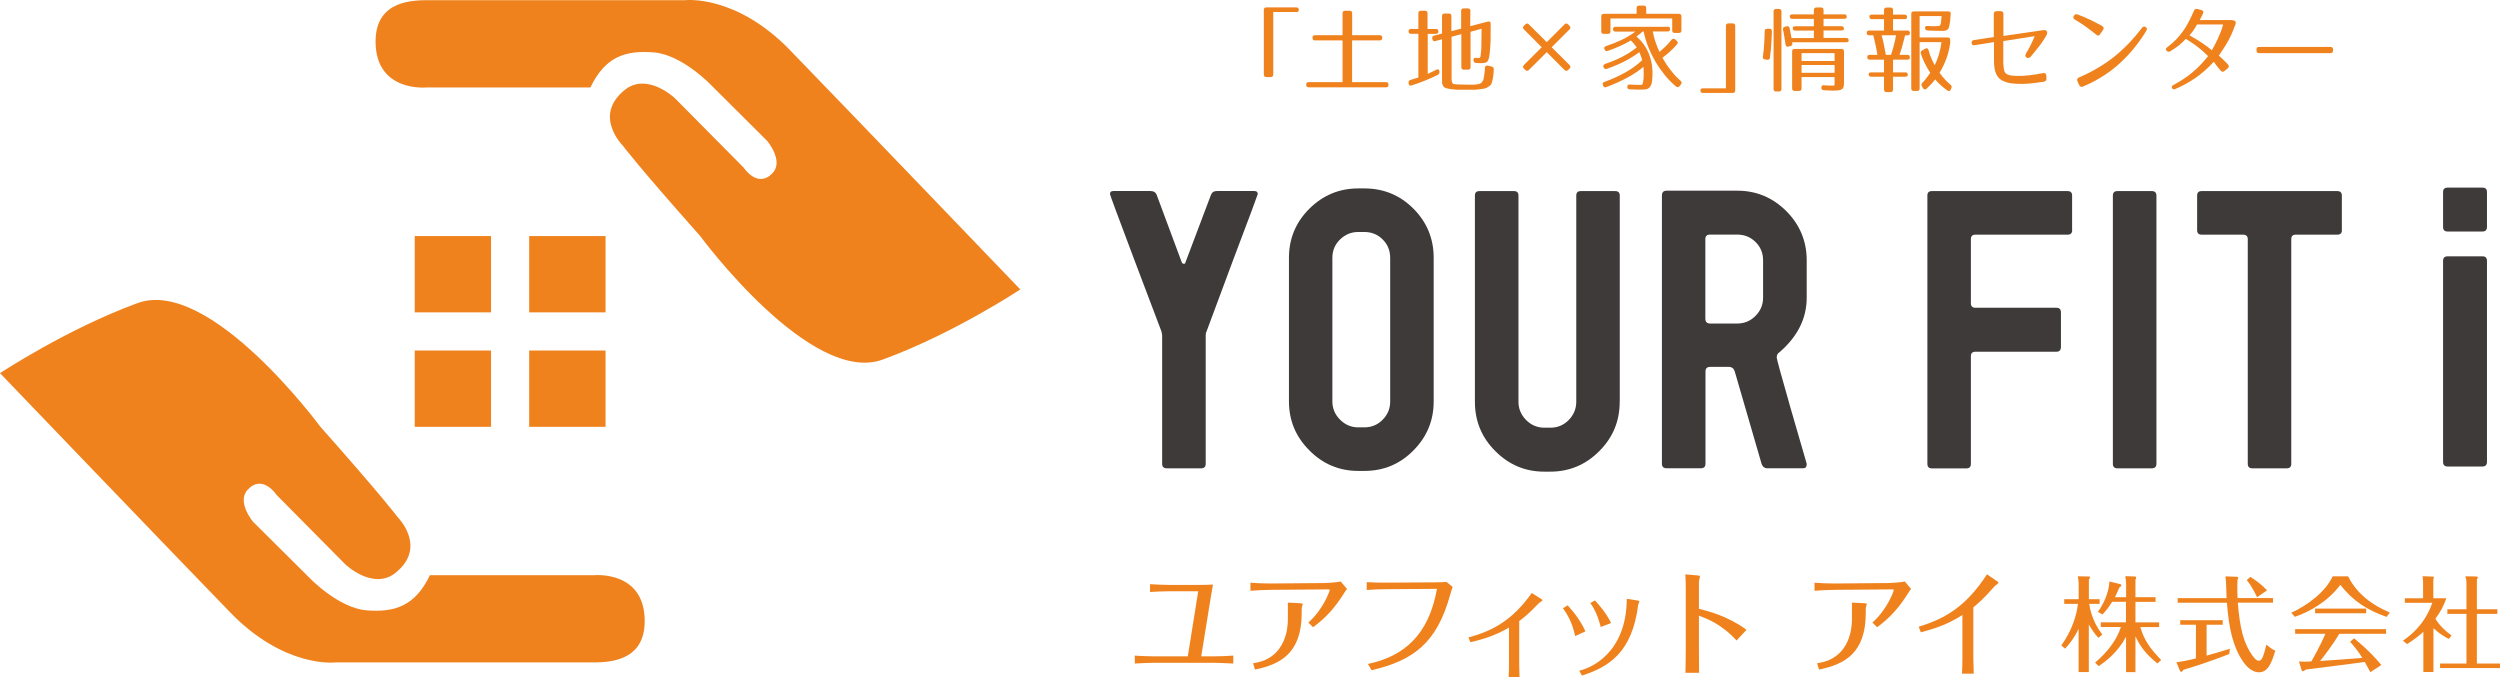
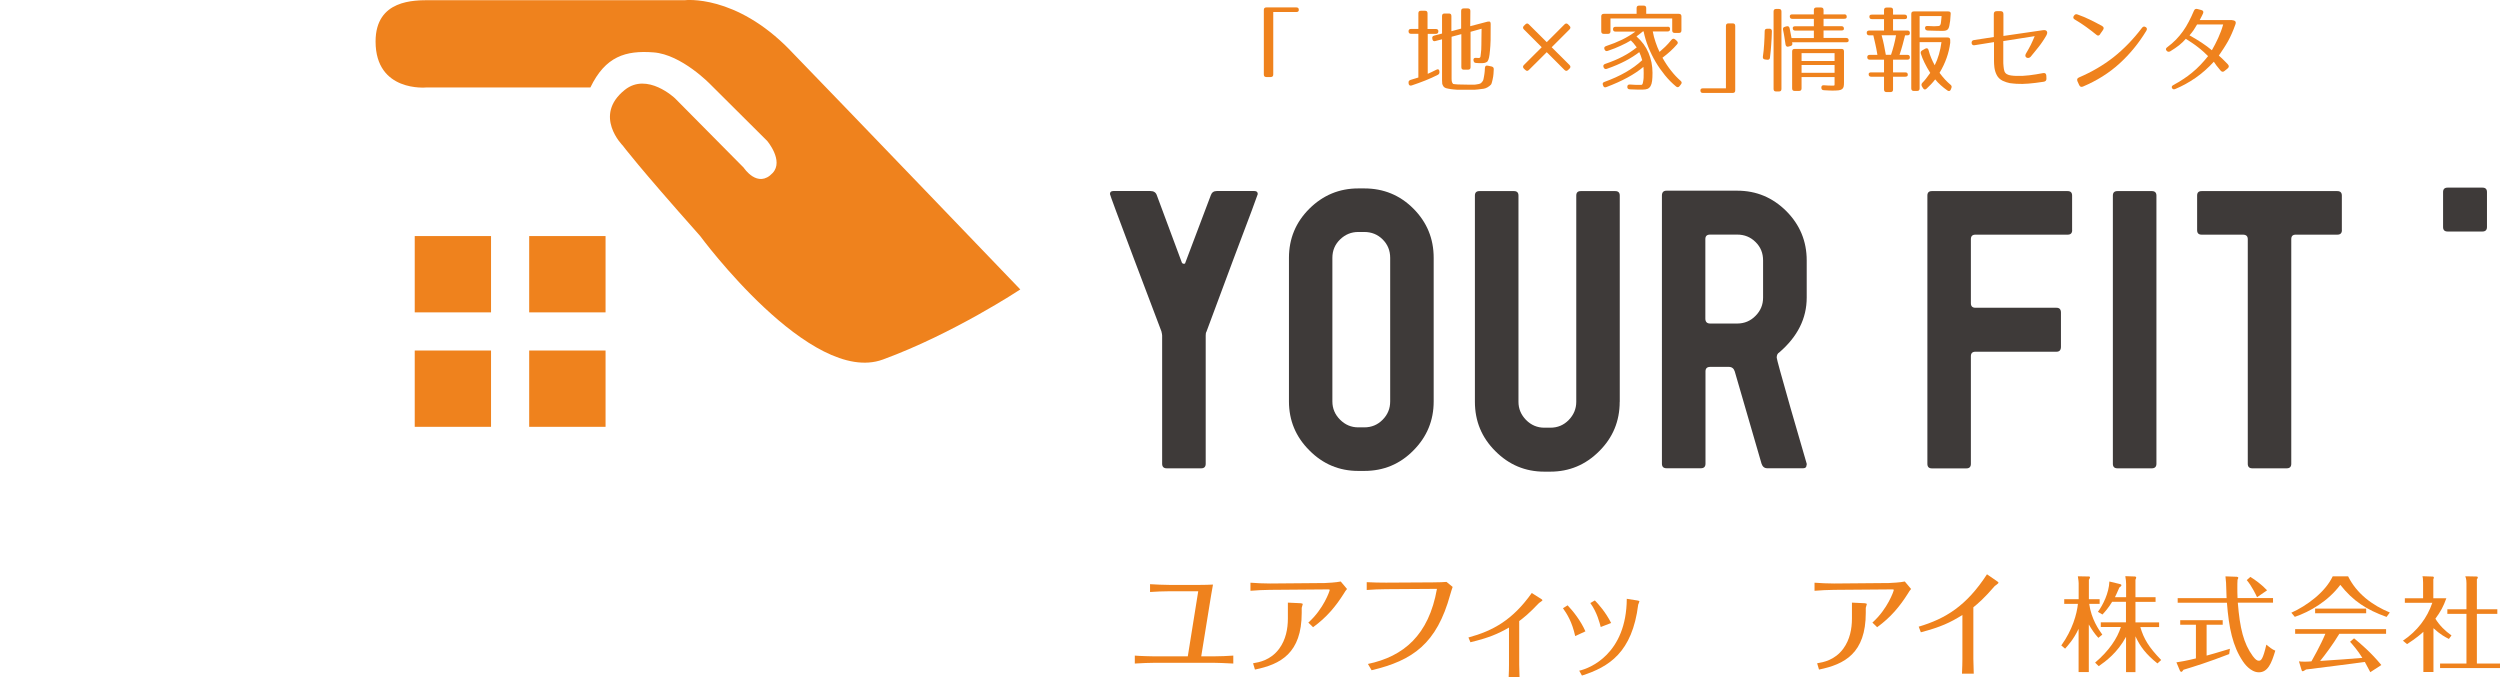
<svg xmlns="http://www.w3.org/2000/svg" id="_レイヤー_2" data-name="レイヤー 2" viewBox="0 0 374.16 101.38">
  <defs>
    <style>
      .cls-1 {
        fill: #3e3a39;
      }

      .cls-1, .cls-2 {
        stroke-width: 0px;
      }

      .cls-2 {
        fill: #ef821d;
      }
    </style>
  </defs>
  <g id="_レイヤー_1-2" data-name="レイヤー 1">
    <g>
      <g>
-         <path class="cls-2" d="M252.3,88.06c0-.57-.02-1.56-.07-2.1l1.83.16c.09,0,.37.04.37.12,0,.12-.16.69-.16.83v4.05c1.37.34,4.31,1.07,7.12,3.14l-1.49,1.6c-2.25-2.47-4.47-3.28-5.63-3.71v4.88c0,1.26,0,2.41.02,3.66h-2.04c.03-1.08.05-3.12.05-3.68v-8.97Z" />
        <path class="cls-2" d="M179.34,88.49h-4.33c-.74,0-2.18.05-2.89.11v-1.17c.76.05,2.11.11,2.89.11h4.56c.43,0,1.58-.02,1.97-.05-.16.82-.41,2.41-.43,2.52l-1.33,8.22h1.94c.76,0,2.13-.05,2.86-.11v1.19c-1.03-.07-2.61-.11-2.84-.11h-9.06c-.44,0-2.01.04-2.84.11v-1.19c.73.07,2.59.11,2.82.11h5.11l1.56-9.73Z" />
        <path class="cls-2" d="M190.08,88.28c-.76,0-2.22.07-2.93.14v-1.21c.73.07,2.2.12,2.93.12l8.17-.07c.32,0,1.79-.09,2.41-.23l.94,1.12c-.18.2-.3.39-.46.66-1.21,1.92-2.56,3.57-4.62,5.06l-.71-.69c2.29-2.04,3.2-4.74,3.2-4.88,0-.07-.09-.09-.2-.09l-8.73.07ZM192.74,90.19l1.92.09c.11,0,.32.07.32.12,0,.09-.16.48-.16.57v.75c0,6.05-3.18,7.71-7,8.49l-.28-.94c.94-.16,2.63-.46,3.91-2.18.99-1.35,1.3-2.98,1.3-4.53v-2.36Z" />
        <path class="cls-2" d="M204.73,99.37c5.33-1.12,9.11-4.3,10.33-11.24l-7.6.05c-.98,0-1.97.05-2.91.12v-1.17c.78.05,2.1.07,2.88.07l6.98-.04c1.1,0,1.6-.04,2.08-.07l.92.75c-.14.39-.23.71-.36,1.14-2.02,7.35-5.59,9.87-11.77,11.33l-.55-.94Z" />
        <path class="cls-2" d="M219.77,95.41c3.71-1.01,6.62-2.63,9.48-6.66l1.44.91c.05.04.16.11.16.16,0,.11-.44.36-.52.43-1.42,1.51-2.31,2.22-2.96,2.7v6.55c0,.16.02.89.05,1.88h-1.63c.04-.57.05-1.65.05-1.85v-5.61c-1.67.96-3.04,1.54-5.77,2.2l-.3-.71Z" />
        <path class="cls-2" d="M274.5,88.28c-.76,0-2.22.07-2.93.14v-1.21c.73.07,2.2.12,2.93.12l8.17-.07c.32,0,1.79-.09,2.41-.23l.94,1.12c-.18.2-.3.39-.46.66-1.21,1.92-2.56,3.57-4.62,5.06l-.71-.69c2.29-2.04,3.2-4.74,3.2-4.88,0-.07-.09-.09-.2-.09l-8.73.07ZM277.16,90.19l1.92.09c.11,0,.32.07.32.12,0,.09-.16.48-.16.57v.75c0,6.05-3.18,7.71-7,8.49l-.28-.94c.94-.16,2.63-.46,3.91-2.18.99-1.35,1.3-2.98,1.3-4.53v-2.36Z" />
        <path class="cls-2" d="M287.16,93.79c4-1.19,7.14-3.09,10.22-7.84l1.55,1.07c.06.04.17.13.17.19,0,.13-.48.42-.56.5-1.53,1.78-2.49,2.61-3.2,3.18v7.71c0,.19.02,1.05.06,2.22h-1.76c.04-.67.06-1.94.06-2.17v-6.61c-1.8,1.13-3.27,1.82-6.22,2.59l-.32-.84Z" />
        <path class="cls-2" d="M234.62,90.6c.8.85,1.95,2.27,2.66,3.89l-1.53.71c-.48-2.17-1.21-3.28-1.83-4.17l.69-.43ZM245.06,89.87c.21.04.3.07.3.14s-.16.41-.18.48c-.89,7.16-4.37,9.32-8.42,10.62l-.41-.73c1.58-.34,7.07-2.5,7.12-10.76l1.58.25ZM238.7,89.87c.52.53,1.6,1.74,2.43,3.37l-1.56.6c-.14-.53-.53-2.18-1.56-3.59l.69-.39Z" />
        <path class="cls-2" d="M314.04,95.45c-.54-.57-1.02-1.3-1.42-1.99v7.12h-1.53v-6.47c-.73,1.58-1.64,2.55-2.02,2.97l-.57-.48c1.68-2.33,2.33-4.7,2.49-6.22h-2.05v-.7h2.16v-2.38c0-.22-.03-.45-.12-1.05l1.65.03s.17,0,.17.12c0,.06-.03.14-.17.39v2.89h1.61v.7h-1.56c.32,2.29,1.42,3.85,1.96,4.6l-.59.48ZM313.56,99.17c2.1-1.78,3.32-3.63,3.86-5.33h-3.01v-.7h3.77v-3.07h-2.07c-.56.93-1.08,1.5-1.45,1.9l-.68-.4c.76-1.03,1.65-2.8,1.72-4.54l1.61.39c.06.02.19.06.19.17,0,.12-.22.28-.31.34-.39.91-.54,1.2-.66,1.45h1.67v-1.98c0-.42-.03-.6-.12-1.17l1.45.05c.06,0,.18.05.18.15,0,.08-.03.15-.11.34v2.61h3.01v.7h-3.01v3.07h3.54v.7h-2.81c.51,1.75,1.25,3,3.12,4.93l-.56.51c-1.7-1.36-2.59-2.52-3.29-4.06v5.36h-1.41v-5.28c-1.3,2.39-3.03,3.66-4.09,4.39l-.52-.51Z" />
        <path class="cls-2" d="M330.25,98.12c.29-.08,1.59-.43,3.49-1.02l-.11.79c-3.21,1.24-5.19,1.85-6.84,2.35-.15.22-.23.31-.32.31-.08,0-.19-.09-.2-.14l-.54-1.28c.6-.09,1.39-.22,2.92-.59v-5.04h-2.35v-.68h6.36v.68h-2.41v4.62ZM334.76,86.32c.09,0,.23.06.23.15,0,.05-.03.15-.11.29-.03.14-.03,1.02-.03,1.22,0,.45,0,.79.03,1.53h5.31v.69h-5.27c.31,3.85.86,6.1,2.24,7.99.36.48.62.7.9.7.34,0,.62-.2,1.13-2.41.37.31.88.73,1.34.9-.57,1.92-1.13,3.24-2.46,3.24-1.25,0-2.21-1.36-2.39-1.64-1.53-2.27-2.09-4.97-2.39-8.77h-7.37v-.69h7.32c-.02-.36-.06-1.98-.08-2.3-.02-.29-.05-.68-.09-.96l1.68.06ZM337.8,89.38c-.15-.32-.77-1.65-1.54-2.56l.54-.48c.74.45,1.79,1.24,2.5,2.01l-1.5,1.03Z" />
        <path class="cls-2" d="M351.43,86.26c1.28,2.58,3.6,4.32,6.24,5.41l-.49.66c-3.01-1.08-5.02-2.39-6.92-4.8-1.82,2.44-4.54,4.02-6.81,4.79l-.52-.62c2.29-1.02,5.08-3.07,6.19-5.44h2.32ZM352.31,95.53c.86.69,2.56,2.13,4.09,4l-1.65,1.07c-.43-.82-.49-.93-.82-1.53-3.17.42-5.64.74-8.8,1.13-.23.15-.4.26-.51.26-.09,0-.14-.09-.19-.28l-.36-1.2c.17.02.34.05.9.05.34,0,.73-.03.97-.05.09-.15,1.39-2.44,2.08-4.12h-4.52v-.7h13.61v.7h-7c-.97,1.61-2.15,3.18-2.87,4.06,3.46-.23,3.83-.26,6.32-.46-.71-1.14-1.44-1.96-1.84-2.41l.59-.51ZM354.13,91.09v.69h-7.64v-.69h7.64Z" />
        <path class="cls-2" d="M366.52,95.63c-.56-.28-1.31-.68-2.32-1.61v6.55h-1.51v-6.01c-.31.29-1.07.96-2.44,1.84l-.62-.51c2.16-1.45,3.63-3.41,4.4-5.67h-4.11v-.68h2.73v-2.36c0-.56-.05-.77-.09-.94l1.53.05c.06,0,.17.03.17.15,0,.08-.02.12-.08.26v2.84h1.95c-.46,1.27-.82,1.93-1.64,3.06.63,1.02,1.45,1.82,2.41,2.5l-.39.53ZM373.76,91.19v.68h-3.06v7.44h3.46v.68h-8.97v-.68h3.95v-7.44h-2.86v-.68h2.86v-3.91c0-.15,0-.59-.17-1.03l1.62.03c.06,0,.25,0,.25.14,0,.09-.03.12-.14.29v4.48h3.06Z" />
      </g>
      <g>
        <path class="cls-2" d="M194.39,1.45c0,.24-.12.35-.37.35h-3.46v9.35c0,.25-.13.38-.39.38h-.64c-.25,0-.38-.12-.38-.38V1.49c0-.25.12-.38.38-.38h4.48c.25,0,.37.11.37.34Z" />
-         <path class="cls-2" d="M206.87,5.65v.02c0,.25-.13.38-.38.38h-4.13v6.24h5.07c.25,0,.38.12.38.37v.04c0,.25-.13.37-.38.37h-11.56c-.25,0-.38-.13-.38-.37v-.04c0-.25.12-.37.38-.37h5.06v-6.24h-4.12c-.25,0-.38-.13-.38-.38v-.02c0-.25.13-.38.38-.38h4.12V1.99c0-.26.13-.38.39-.38h.67c.25,0,.38.12.38.38v3.28h4.13c.25,0,.38.13.38.38Z" />
        <path class="cls-2" d="M214.89,4.34c.27,0,.4.13.38.39-.02.23-.15.34-.38.34h-1.21v5.98c.19-.08.39-.17.59-.27.22-.1.45-.22.71-.35.13-.07.23-.08.31-.04.08.05.13.14.14.28v.07c.03.22-.06.37-.24.46-.59.3-1.21.58-1.86.84-.65.26-1.34.51-2.06.75-.25.07-.4-.02-.45-.28v-.08c-.05-.23.05-.39.28-.47.27-.08.5-.15.69-.21.2-.06.36-.11.49-.15v-6.54h-1.09c-.25,0-.38-.13-.38-.38,0-.23.12-.35.38-.35h1.09V1.99c0-.26.12-.38.37-.38h.63c.25,0,.37.12.37.38v2.35h1.21ZM222.69,3.24c.28-.08.41.03.41.32v.1c0,.91-.01,1.69-.01,2.34-.02.64-.05,1.18-.1,1.61-.03.4-.08.72-.13.97-.06.25-.12.44-.21.57-.03.07-.13.14-.27.2-.15.06-.32.1-.52.1h-.5c-.16,0-.31-.02-.47-.03-.21-.01-.33-.14-.36-.37h0c-.04-.29.08-.42.38-.39.15.02.3.02.42.02.11,0,.19-.06.23-.15,0-.01,0-.07.03-.18.02-.11.03-.25.05-.42.02-.13.03-.31.05-.52,0-.22.01-.47.02-.77.01-.28.01-.62.01-1.01s0-.83.02-1.33l-1.65.46v5.29c0,.26-.13.38-.39.38h-.61c-.26,0-.38-.13-.38-.38v-4.94l-1.46.39v6.29c0,.25.02.43.08.55.06.12.11.19.14.22.13.03.38.06.74.08.37.02.88.03,1.54.03h.84c.1,0,.22,0,.35-.03.14-.02.26-.05.4-.07.15-.02.29-.1.39-.21.05-.06.11-.14.17-.21.05-.08.1-.16.11-.25h0s.02-.09.04-.18c.01-.09.04-.2.06-.33.02-.12.05-.25.06-.38.02-.14.04-.26.04-.37l.03-.49c.03-.27.16-.38.43-.32l.57.12c.23.06.34.2.32.43l-.04.69c-.02.25-.06.52-.13.82-.06.3-.13.53-.19.69-.03.06-.13.17-.31.31-.18.14-.37.25-.57.32-.06.01-.15.04-.27.07-.12.02-.26.04-.41.05-.15.02-.31.04-.47.06-.16.02-.32.04-.47.04-.14,0-.3,0-.5,0-.2,0-.43,0-.7,0h-.78c-.22,0-.43,0-.62,0-.19-.02-.36-.02-.51-.04-.15-.01-.3-.03-.44-.05-.33-.05-.58-.1-.75-.15-.16-.06-.27-.14-.34-.22-.11-.16-.18-.3-.21-.42-.02-.12-.03-.3-.03-.55v-6.12l-1,.26c-.24.08-.39-.02-.45-.29v-.06c-.06-.24.02-.39.27-.46l1.18-.31v-2.62c0-.26.13-.38.38-.38h.64c.26,0,.38.12.38.38v2.27l1.46-.39V1.64c0-.26.13-.38.38-.38h.61c.26,0,.39.12.39.38l-.02,2.28,2.63-.69Z" />
        <path class="cls-2" d="M234.9,4.4l-2.67,2.67,2.67,2.66c.18.18.18.36,0,.54l-.21.2c-.18.18-.36.18-.54,0l-2.66-2.66-2.67,2.66c-.18.18-.35.18-.53,0l-.22-.2c-.17-.19-.17-.36,0-.54l2.67-2.66-2.67-2.67c-.17-.18-.17-.36,0-.53l.22-.22c.18-.18.36-.18.53,0l2.67,2.66,2.66-2.66c.18-.18.36-.18.54,0l.21.22c.18.17.18.35,0,.53Z" />
        <path class="cls-2" d="M251.27,2.07c.25,0,.38.13.38.38v2.11c0,.24-.12.37-.37.37h-.63c-.25,0-.38-.12-.38-.37v-1.8h-9.24v1.93c0,.25-.12.38-.38.38h-.62c-.25,0-.38-.13-.38-.38v-2.24c0-.25.13-.38.38-.38h4.91v-.85c0-.25.12-.38.37-.38h.69c.26,0,.38.13.38.38v.85h4.88ZM249.57,3.99c.26,0,.38.12.38.35,0,.25-.12.37-.38.37h-2.21c.1.56.24,1.08.42,1.6.17.51.36.99.59,1.46.26-.22.55-.48.85-.77.31-.3.62-.64.94-1.04.18-.2.36-.22.56-.05l.22.19c.2.19.22.35.06.53-.3.35-.63.69-.99,1.02-.37.33-.76.66-1.2.99.41.73.85,1.39,1.3,1.95.45.58.93,1.08,1.42,1.51.19.16.21.34.04.53l-.19.25c-.16.2-.34.23-.54.06-.59-.49-1.15-1.05-1.66-1.68-.51-.63-.98-1.29-1.4-2.01-.42-.71-.78-1.45-1.09-2.22-.31-.76-.54-1.54-.7-2.33h-.11c-.12.1-.27.21-.41.33-.17.12-.35.26-.55.42.82.72,1.42,1.54,1.81,2.47.39.93.59,1.92.59,2.96,0,.5-.02.91-.06,1.23-.04.32-.12.58-.23.77-.12.2-.27.34-.46.42-.19.07-.44.11-.74.11-.17,0-.42,0-.73,0-.32-.02-.71-.03-1.17-.04-.26-.01-.38-.13-.38-.37,0-.25.13-.37.4-.35.33.02.62.03.87.05.25,0,.48,0,.69,0,.06,0,.12,0,.17,0,.05-.02.08-.04.11-.07.03-.04.05-.1.08-.18.02-.09.05-.21.07-.37.03-.1.03-.25.05-.45,0-.2.01-.43.01-.7,0-.34-.01-.65-.04-.92-1.32,1.12-3.16,2.12-5.54,3.02-.24.1-.41.03-.48-.21l-.03-.07c-.11-.24-.03-.41.21-.49,1.19-.43,2.25-.91,3.17-1.44.93-.53,1.76-1.13,2.49-1.81-.14-.49-.28-.89-.44-1.21-.58.45-1.27.89-2.08,1.32-.81.42-1.73.82-2.77,1.18-.22.09-.39,0-.49-.22h0c-.1-.26-.02-.42.22-.51.96-.33,1.84-.69,2.62-1.1.77-.4,1.48-.86,2.12-1.38-.17-.24-.34-.45-.48-.62-.15-.17-.28-.31-.4-.42-.45.28-.96.54-1.53.8-.57.27-1.2.52-1.92.76-.23.09-.39.01-.49-.21h0c-.1-.26-.03-.41.22-.5.88-.29,1.68-.61,2.4-.96.71-.35,1.38-.75,2-1.21h-2.97c-.26,0-.38-.13-.38-.37,0-.23.12-.35.38-.35h7.81Z" />
        <path class="cls-2" d="M259.33,13.91h-4.48c-.24,0-.36-.12-.36-.38,0-.2.13-.31.36-.31h3.46V3.88c0-.25.12-.38.37-.38h.64c.26,0,.38.12.38.38v9.65c0,.26-.12.38-.38.38Z" />
        <path class="cls-2" d="M264.81,4.29c.25,0,.38.13.38.39-.02.65-.05,1.31-.1,1.95-.04.65-.1,1.31-.19,1.99-.02.24-.17.35-.43.32l-.31-.04c-.25-.03-.35-.17-.32-.43.09-.62.16-1.24.19-1.88.04-.63.07-1.27.08-1.93,0-.24.12-.36.38-.36h.32ZM266.62,13.31c0,.25-.12.38-.38.38h-.42c-.26,0-.38-.12-.38-.38V1.72c0-.25.12-.38.38-.38h.42c.26,0,.38.13.38.38v11.59ZM276.01,2.14c.26,0,.38.12.38.38,0,.2-.12.29-.38.29h-3.09v1.11h2.68c.25,0,.37.13.37.38,0,.18-.12.26-.37.26h-2.68v1.12h3.37c.26,0,.39.12.39.38,0,.18-.13.27-.39.27h-8.08l.03.12c.05.24-.04.39-.3.45l-.26.07c-.13.04-.23.03-.3-.03-.07-.05-.13-.15-.15-.28-.05-.38-.11-.74-.17-1.11-.05-.37-.13-.72-.2-1.07-.06-.26.04-.41.27-.47l.25-.07c.26-.06.4.03.46.28l.29,1.48h3.34v-1.12h-2.78c-.26,0-.38-.13-.38-.39,0-.17.12-.26.38-.26h2.78v-1.11h-3.23c-.25,0-.37-.13-.37-.38,0-.2.13-.29.37-.29h3.23v-.65c0-.25.13-.38.38-.38h.69c.25,0,.38.13.38.38v.65h3.09ZM275.98,12.29c0,.28-.01.5-.05.67-.04.16-.11.28-.24.38-.12.09-.29.15-.52.18-.23.02-.54.04-.93.04-.16,0-.35,0-.57-.02-.23,0-.47-.02-.72-.04-.24-.01-.36-.15-.36-.39,0-.26.13-.37.39-.35.22.02.42.03.62.04.2,0,.36.01.5.01.15,0,.26,0,.33,0,.07,0,.1-.02.13-.06.01-.03.02-.08.01-.15v-1.07h-4.94v1.7c0,.26-.13.38-.38.38h-.65c-.26,0-.38-.12-.38-.38v-5.53c0-.26.12-.38.38-.38h7.01c.25,0,.37.12.37.38v4.61ZM274.57,7.95h-4.94v1.18h4.94v-1.18ZM274.57,9.73h-4.94v1.17h4.94v-1.17Z" />
        <path class="cls-2" d="M285.05,2.19c.25,0,.37.12.37.38,0,.2-.13.29-.37.29h-1.73v1.71h2.15c.25,0,.37.13.37.38,0,.23-.13.34-.37.34h-.35c-.12.47-.24.94-.37,1.42-.13.48-.28.97-.46,1.5h1.18c.25,0,.37.13.37.38,0,.23-.13.34-.37.34h-2.15v1.9h1.83c.26,0,.38.12.38.37,0,.18-.13.28-.38.28h-1.83v1.92c0,.26-.13.38-.39.38h-.58c-.25,0-.38-.13-.38-.38v-1.92h-1.92c-.25,0-.38-.13-.38-.38,0-.18.13-.27.38-.27h1.92v-1.9h-2.14c-.24,0-.37-.13-.37-.38,0-.22.13-.34.37-.34h1.15c-.09-.59-.2-1.13-.31-1.61-.1-.49-.2-.92-.3-1.31h-.6c-.26,0-.39-.13-.39-.38,0-.22.12-.34.39-.34h2.2v-1.71h-1.83c-.24,0-.36-.12-.36-.38,0-.2.12-.29.36-.29h1.83v-.68c0-.25.13-.38.38-.38h.58c.27,0,.39.13.39.38v.68h1.73ZM281.61,5.28c.13.48.26.96.35,1.44.1.48.19.98.28,1.48h.78c.31-.92.57-1.89.75-2.92h-2.16ZM291.57,1.71c.27,0,.39.11.38.33-.02.42-.05.76-.08,1.06-.05.29-.08.53-.12.73-.06.3-.15.51-.3.62-.15.12-.38.17-.72.17-.19,0-.47,0-.84-.01-.38-.01-.84-.02-1.4-.04-.26-.03-.38-.15-.38-.4,0-.21.14-.3.4-.28.41.02.72.04.94.04s.43-.01.6-.03c.16,0,.27-.06.33-.15.06-.09.11-.24.12-.45l.09-.9h-3.29v3.21h4.2c.25,0,.38.13.38.38v.42c-.1.77-.28,1.53-.54,2.26-.26.74-.61,1.48-1.06,2.23.29.39.57.73.84,1.02.27.29.54.54.79.75.18.13.23.31.14.51l-.08.21c-.05.13-.12.2-.21.23-.09.03-.19,0-.29-.07-.36-.25-.7-.52-1.01-.8-.32-.28-.59-.57-.83-.87-.19.25-.4.5-.63.74-.23.24-.45.46-.67.66-.2.18-.38.15-.53-.1l-.16-.26c-.1-.19-.08-.36.07-.53.16-.15.33-.35.54-.61.2-.25.41-.54.64-.87-.32-.52-.62-1.02-.85-1.51-.24-.49-.43-.95-.56-1.38-.06-.22.02-.37.21-.48l.46-.26c.26-.12.42-.05.49.23.12.45.25.84.4,1.18.14.35.32.71.52,1.08.51-1.02.84-2.17,1.01-3.46h-3.27v6.92c0,.25-.12.38-.37.38h-.51c-.24,0-.37-.13-.37-.38V2.08c0-.25.13-.37.37-.37h5.15Z" />
        <path class="cls-2" d="M306.35,4.7c.09.16.04.38-.11.65-.2.33-.38.64-.56.89-.17.26-.35.5-.53.73-.18.24-.37.47-.57.71-.2.24-.43.51-.67.82-.1.1-.2.16-.31.17-.11.01-.21,0-.3-.05-.09-.06-.15-.13-.17-.23-.03-.09,0-.21.07-.35.16-.25.3-.49.41-.71.13-.23.23-.44.34-.64.11-.21.2-.42.29-.63.09-.21.19-.42.28-.65l-4.7.74v2.91c0,.3,0,.6.04.9.02.28.07.5.13.7.07.19.19.34.37.44.18.11.39.17.65.2.27.04.54.06.84.06.58.02,1.2-.01,1.85-.09.66-.08,1.36-.19,2.08-.33.3-.05.45.07.48.37l.02.45c.01.26-.12.42-.39.47-.44.06-.84.12-1.21.17-.37.04-.71.08-1.05.11-.32.03-.64.04-.94.05-.3,0-.6,0-.91-.02-.32-.03-.66-.05-.99-.1-.33-.06-.68-.18-1.06-.35-.4-.2-.7-.49-.89-.86-.19-.37-.3-.75-.35-1.14-.04-.34-.06-.68-.06-.99v-2.8l-2.93.47c-.12.02-.23,0-.3-.07-.07-.07-.11-.15-.12-.25-.01-.09,0-.18.05-.28.05-.09.15-.15.27-.17l3-.46v-3.45c0-.28.15-.42.43-.42h.58c.29,0,.43.14.43.42v3.29l5.9-.86c.31-.05.52.01.6.18Z" />
        <path class="cls-2" d="M314.32,5.12c-.17.25-.36.27-.57.08-.51-.41-1.02-.81-1.54-1.18-.52-.38-1.07-.73-1.66-1.08-.26-.14-.32-.32-.18-.56h.01c.14-.24.33-.31.56-.21.65.23,1.27.49,1.84.77.59.28,1.19.6,1.83.95.26.15.3.35.14.59l-.44.63ZM310.92,12.15c-.11-.26-.04-.44.23-.56,1.91-.82,3.63-1.82,5.16-3.02,1.53-1.21,2.95-2.67,4.26-4.39.16-.22.34-.26.56-.13.21.13.24.31.1.55-1.12,1.85-2.46,3.49-4.02,4.91-1.56,1.42-3.39,2.57-5.48,3.45-.26.1-.43.02-.55-.23l-.27-.59Z" />
        <path class="cls-2" d="M334.08,3.03c.21,0,.36.06.46.16.1.11.1.3-.02.57-.16.45-.33.87-.5,1.26-.17.39-.36.77-.56,1.14-.21.36-.42.72-.65,1.07-.23.35-.47.71-.73,1.09.12.1.24.21.36.32.12.12.25.24.38.37.09.09.19.19.29.29.1.09.21.21.32.33.2.22.19.42-.03.61l-.48.39c-.21.18-.41.14-.6-.09-.24-.3-.43-.55-.6-.74-.15-.2-.28-.38-.39-.56-.87.95-1.78,1.75-2.73,2.41-.96.66-1.96,1.22-3.01,1.66-.23.11-.4.07-.51-.11-.11-.19-.04-.35.21-.48.52-.28,1.01-.57,1.47-.88.47-.3.91-.63,1.33-.98.43-.35.84-.73,1.23-1.14.39-.4.77-.85,1.15-1.32-.24-.24-.49-.47-.73-.69-.24-.22-.5-.43-.77-.64-.26-.21-.54-.41-.85-.62-.31-.2-.62-.42-.98-.64-.29.34-.63.66-1,.96-.38.3-.82.6-1.33.91-.22.12-.41.09-.56-.1-.15-.19-.11-.37.13-.53.48-.35.9-.73,1.29-1.12.38-.4.73-.81,1.04-1.25.32-.45.61-.92.87-1.43.27-.51.52-1.05.77-1.63.1-.25.27-.34.53-.27l.57.15c.29.07.38.26.26.53-.08.17-.16.34-.24.49-.08.16-.17.32-.25.48h4.88ZM328.82,3.67c-.18.31-.35.59-.51.83-.17.25-.38.51-.62.79.65.36,1.25.72,1.81,1.09.55.36,1.07.75,1.54,1.14.34-.59.65-1.2.94-1.83.29-.63.55-1.31.75-2.03h-3.91Z" />
-         <path class="cls-2" d="M348.79,7.95h-10.69c-.25,0-.38-.13-.38-.38v-.17c0-.25.13-.38.38-.38h10.69c.26,0,.38.13.38.38v.17c0,.26-.12.38-.38.38Z" />
      </g>
      <g>
        <g>
          <path class="cls-2" d="M118.25,7.51C110.07-.91,102.5.03,102.5.03c0,0-35.82,0-38.15,0-2.33,0-8.14-.11-8.14,6.18,0,7.63,7.6,6.88,7.6,6.88h24.55c2.24-4.65,5.27-5.57,9.45-5.25,4.2.31,8.5,4.78,8.5,4.78l8.51,8.47s2.52,2.97.82,4.8c-2.24,2.41-4.33-.79-4.33-.79l-10.28-10.38s-4.16-3.97-7.53-1.26c-4.8,3.85-.3,8.32-.3,8.32,0,0,2.18,2.96,11.58,13.53,0,0,16.54,22.47,27.35,18.5,10.59-3.88,20.57-10.49,20.57-10.49,0,0-26.27-27.37-34.45-35.8Z" />
-           <path class="cls-2" d="M34.45,91.65c8.17,8.43,15.75,7.49,15.75,7.49,0,0,35.82,0,38.15,0,2.34,0,8.14.11,8.14-6.18,0-7.64-7.59-6.87-7.59-6.87h-24.56c-2.23,4.65-5.27,5.57-9.44,5.26-4.2-.32-8.5-4.79-8.5-4.79l-8.52-8.46s-2.51-2.98-.81-4.81c2.24-2.41,4.33.79,4.33.79l10.28,10.38s4.16,3.98,7.53,1.26c4.8-3.86.3-8.33.3-8.33,0,0-2.19-2.96-11.57-13.53,0,0-16.54-22.46-27.35-18.5C9.99,49.24,0,55.85,0,55.85c0,0,26.27,27.37,34.45,35.8Z" />
        </g>
        <g>
          <rect class="cls-2" x="62.07" y="35.33" width="11.42" height="11.42" />
          <rect class="cls-2" x="79.2" y="35.33" width="11.43" height="11.42" />
          <rect class="cls-2" x="62.07" y="52.46" width="11.42" height="11.42" />
          <rect class="cls-2" x="79.2" y="52.46" width="11.43" height="11.42" />
        </g>
      </g>
      <g>
        <g>
-           <path class="cls-1" d="M372.21,69.14c0,.45-.24.68-.68.68h-5.2c-.46,0-.69-.23-.69-.68v-30.1c0-.45.23-.68.69-.68h5.2c.45,0,.68.22.68.68v30.1Z" />
          <path class="cls-1" d="M372.21,33.99c0,.43-.24.66-.68.66h-5.2c-.46,0-.69-.22-.69-.66v-5.25c0-.44.23-.66.69-.66h5.2c.45,0,.68.22.68.66v5.25Z" />
        </g>
        <g>
          <path class="cls-1" d="M188.24,29.05c0,.08-1.21,3.33-3.65,9.77-2.57,6.92-3.92,10.53-4.03,10.83-.08.11-.11.3-.11.56v19.2c0,.45-.23.68-.67.68h-5.17c-.44,0-.68-.23-.68-.68v-19.2c0-.11-.04-.32-.11-.62-.34-.86-1.7-4.47-4.1-10.83-2.4-6.37-3.6-9.6-3.6-9.72,0-.3.17-.45.51-.45h5.55c.49,0,.81.21.95.62l3.76,10.11c.07.11.16.16.28.16.15,0,.23-.05.23-.16l3.82-10.11c.14-.41.44-.62.89-.62h5.62c.34,0,.51.15.51.45Z" />
          <path class="cls-1" d="M214.57,60.08c0,2.85-1.01,5.3-3.03,7.33-2.01,2.05-4.47,3.07-7.35,3.07h-.91c-2.84,0-5.28-1.02-7.31-3.07-2.04-2.03-3.06-4.48-3.06-7.33v-21.49c0-2.88,1.02-5.33,3.06-7.36,2.04-2.02,4.48-3.03,7.31-3.03h.91c2.88,0,5.34,1.01,7.35,3.03,2.02,2.03,3.03,4.48,3.03,7.36v21.49ZM208.06,60.08v-21.49c0-1.09-.37-2-1.12-2.75-.75-.75-1.67-1.12-2.75-1.12h-.91c-1.04,0-1.95.37-2.72,1.12-.77.75-1.15,1.66-1.15,2.75v21.49c0,1.05.38,1.96,1.15,2.73.77.77,1.67,1.15,2.72,1.15h.91c1.08,0,2-.38,2.75-1.15.76-.77,1.12-1.68,1.12-2.73Z" />
          <path class="cls-1" d="M242.41,60.14c0,2.89-1.02,5.35-3.06,7.38-2.04,2.05-4.49,3.07-7.33,3.07h-.9c-2.84,0-5.28-1.02-7.32-3.07-2.04-2.03-3.06-4.49-3.06-7.38v-30.87c0-.45.22-.67.68-.67h5.17c.44,0,.67.22.67.67v30.87c0,1.05.39,1.95,1.14,2.72.77.77,1.68,1.15,2.73,1.15h.9c1.09,0,2-.38,2.75-1.15.75-.77,1.13-1.68,1.13-2.72v-30.87c0-.45.22-.67.67-.67h5.16c.45,0,.68.22.68.67v30.87Z" />
          <path class="cls-1" d="M270.38,69.57c0,.34-.16.51-.49.51h-5.41c-.4,0-.69-.23-.84-.68l-4.01-13.81c-.14-.45-.44-.68-.88-.68h-2.79c-.48,0-.71.23-.71.68v13.81c0,.45-.23.68-.68.68h-5.16c-.45,0-.68-.23-.68-.68V29.27c0-.48.23-.73.68-.73h10.61c2.84,0,5.28,1.02,7.33,3.06,2.03,2.04,3.05,4.5,3.05,7.38v5.56c0,3.11-1.36,5.84-4.1,8.2-.27.15-.39.41-.39.79,0,.18.69,2.71,2.08,7.57,1.31,4.57,2.12,7.34,2.41,8.31v.17ZM263.87,44.54v-5.56c0-1.09-.36-2-1.12-2.75-.75-.75-1.67-1.12-2.75-1.12h-4.05c-.49,0-.72.22-.72.67v11.9c0,.49.24.74.72.74h4.05c1.08,0,2-.39,2.75-1.16.76-.77,1.12-1.67,1.12-2.72Z" />
          <path class="cls-1" d="M310.13,34.44c0,.45-.22.68-.67.68h-13.81c-.45,0-.68.22-.68.67v9.59c0,.45.22.68.68.68h12.13c.45,0,.67.24.67.73v5.11c0,.49-.22.74-.67.74h-12.13c-.45,0-.68.22-.68.67v16.11c0,.45-.22.68-.67.68h-5.17c-.45,0-.67-.23-.67-.68V29.27c0-.45.22-.67.67-.67h20.32c.45,0,.67.22.67.67v5.17Z" />
          <path class="cls-1" d="M322.74,69.41c0,.45-.24.68-.68.68h-5.16c-.46,0-.68-.23-.68-.68V29.27c0-.45.23-.67.68-.67h5.16c.44,0,.68.22.68.67v40.13Z" />
          <path class="cls-1" d="M350.5,34.44c0,.45-.23.68-.68.68h-6.23c-.46,0-.67.22-.67.67v33.62c0,.45-.22.68-.68.68h-5.16c-.45,0-.67-.23-.67-.68v-33.62c0-.45-.25-.67-.73-.67h-6.18c-.45,0-.67-.23-.67-.68v-5.17c0-.45.22-.67.67-.67h20.31c.45,0,.68.22.68.67v5.17Z" />
        </g>
      </g>
    </g>
  </g>
</svg>